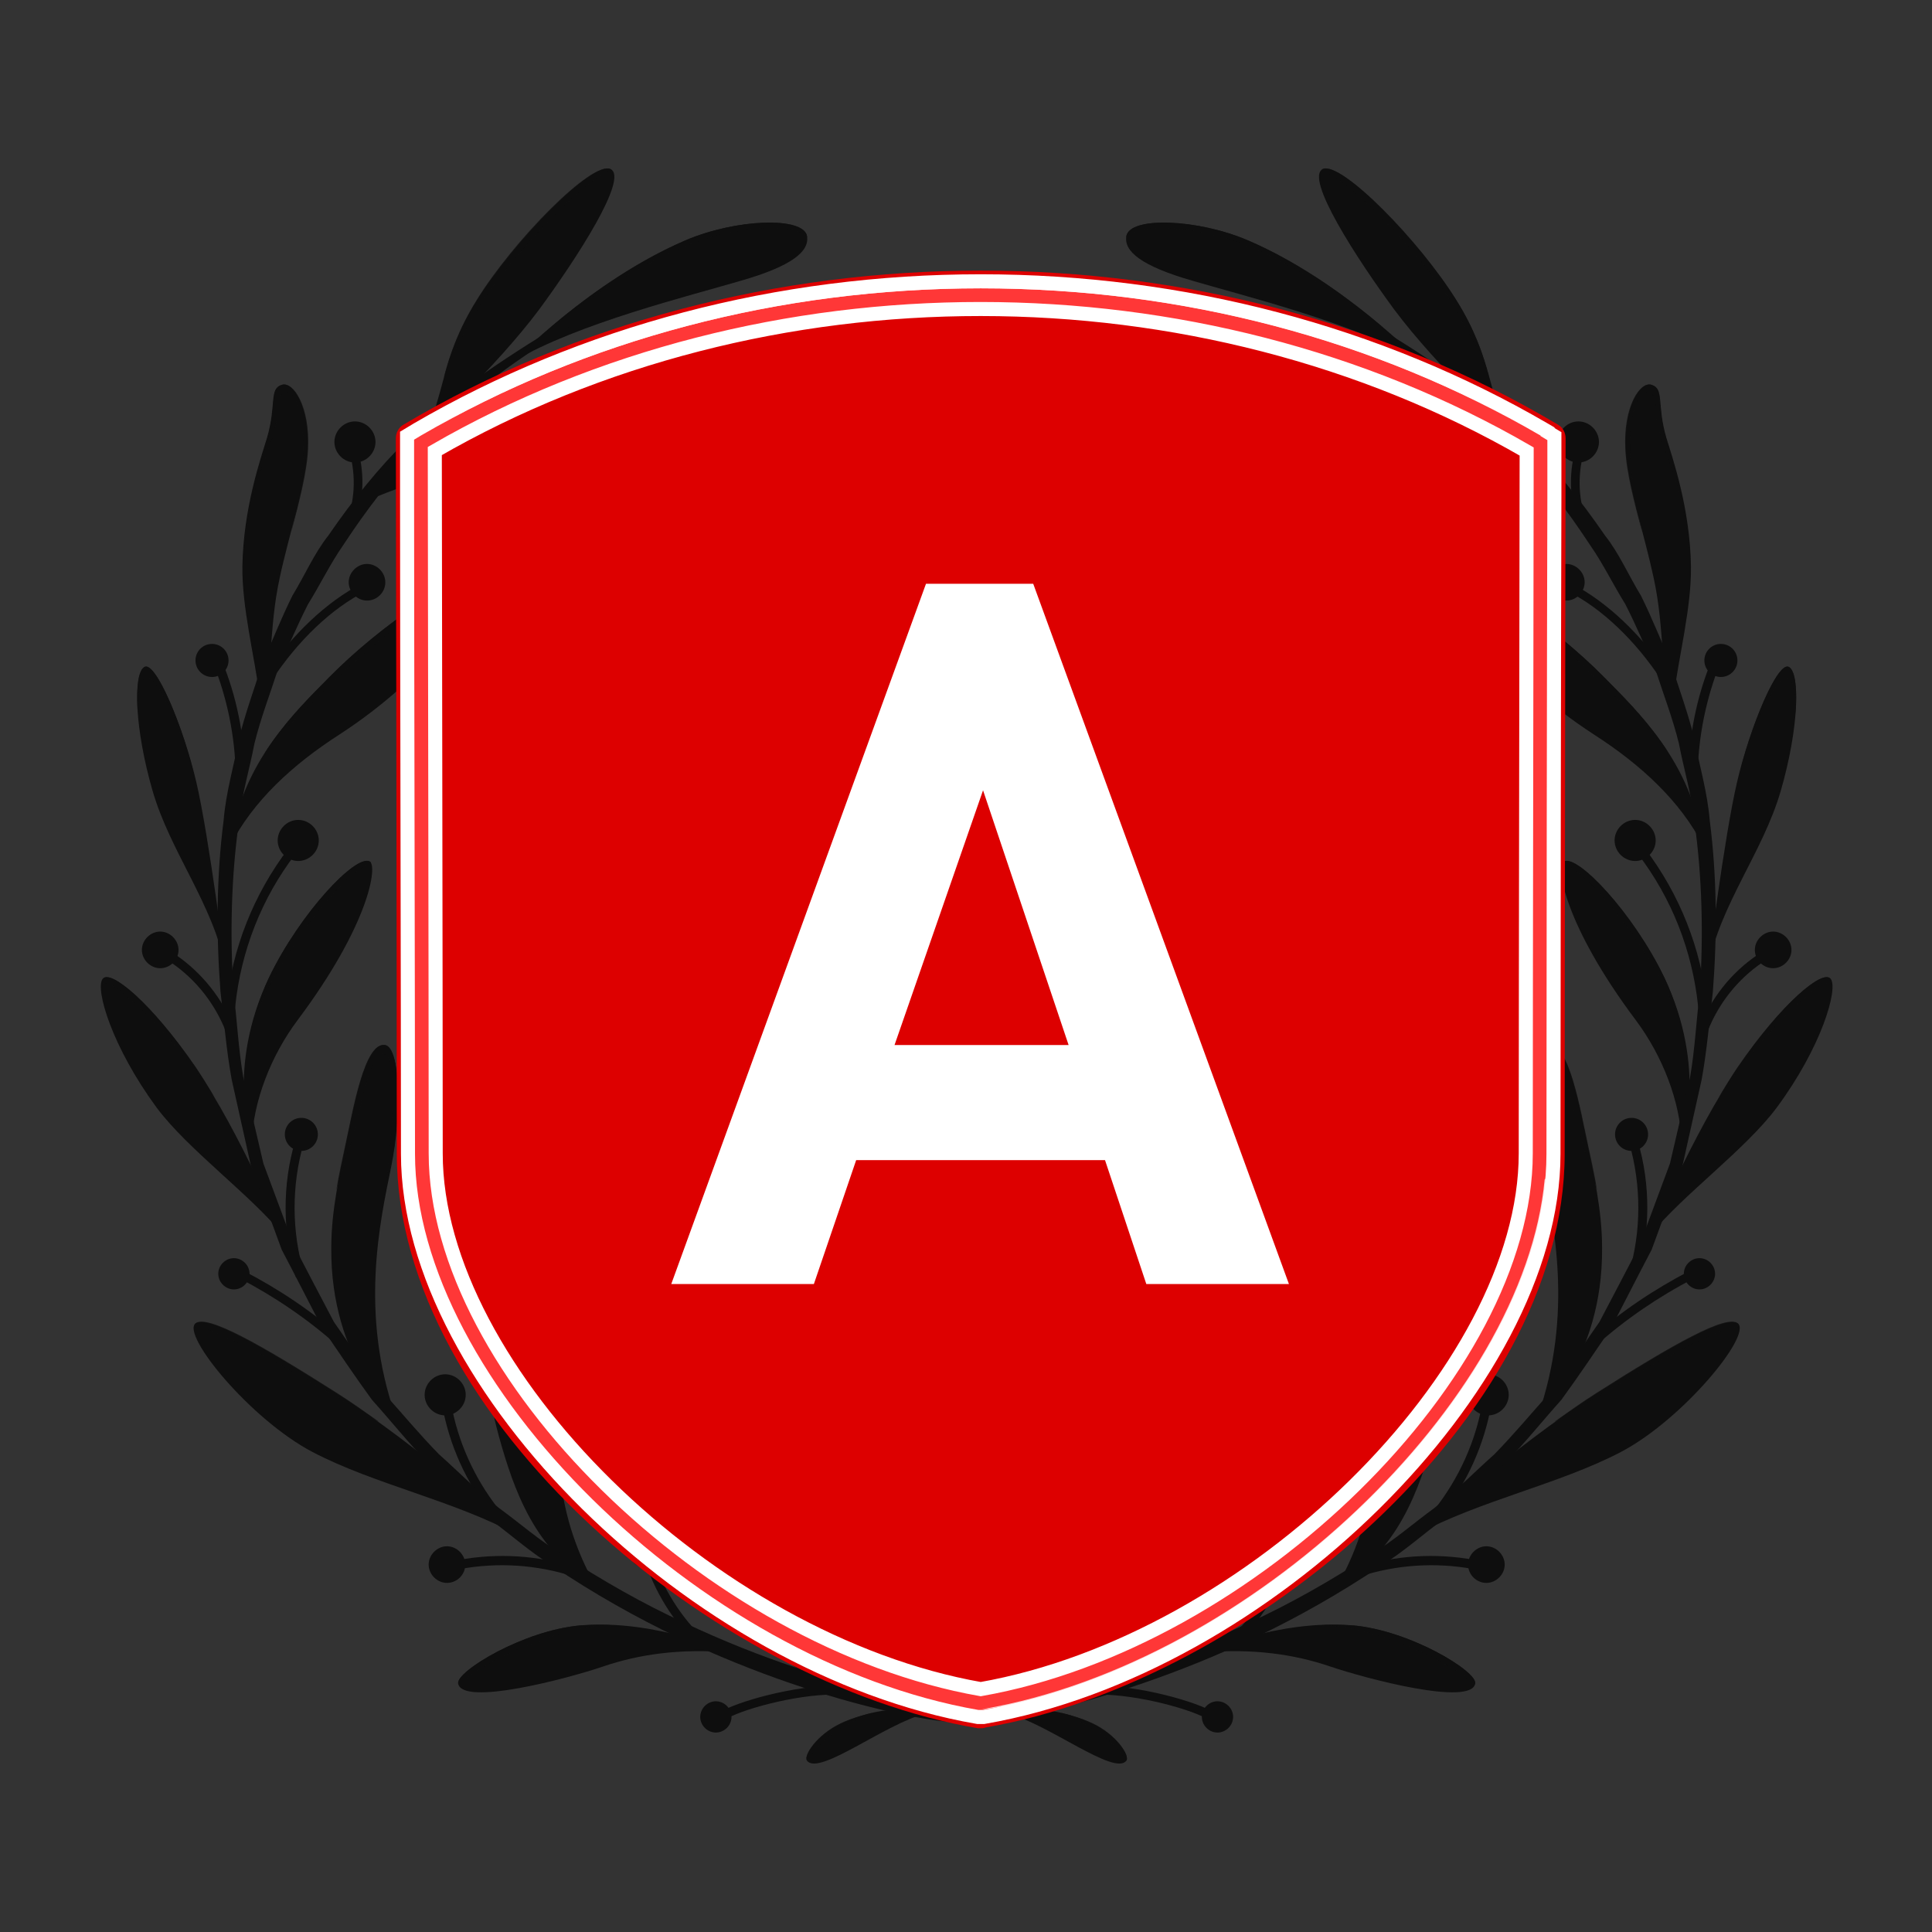
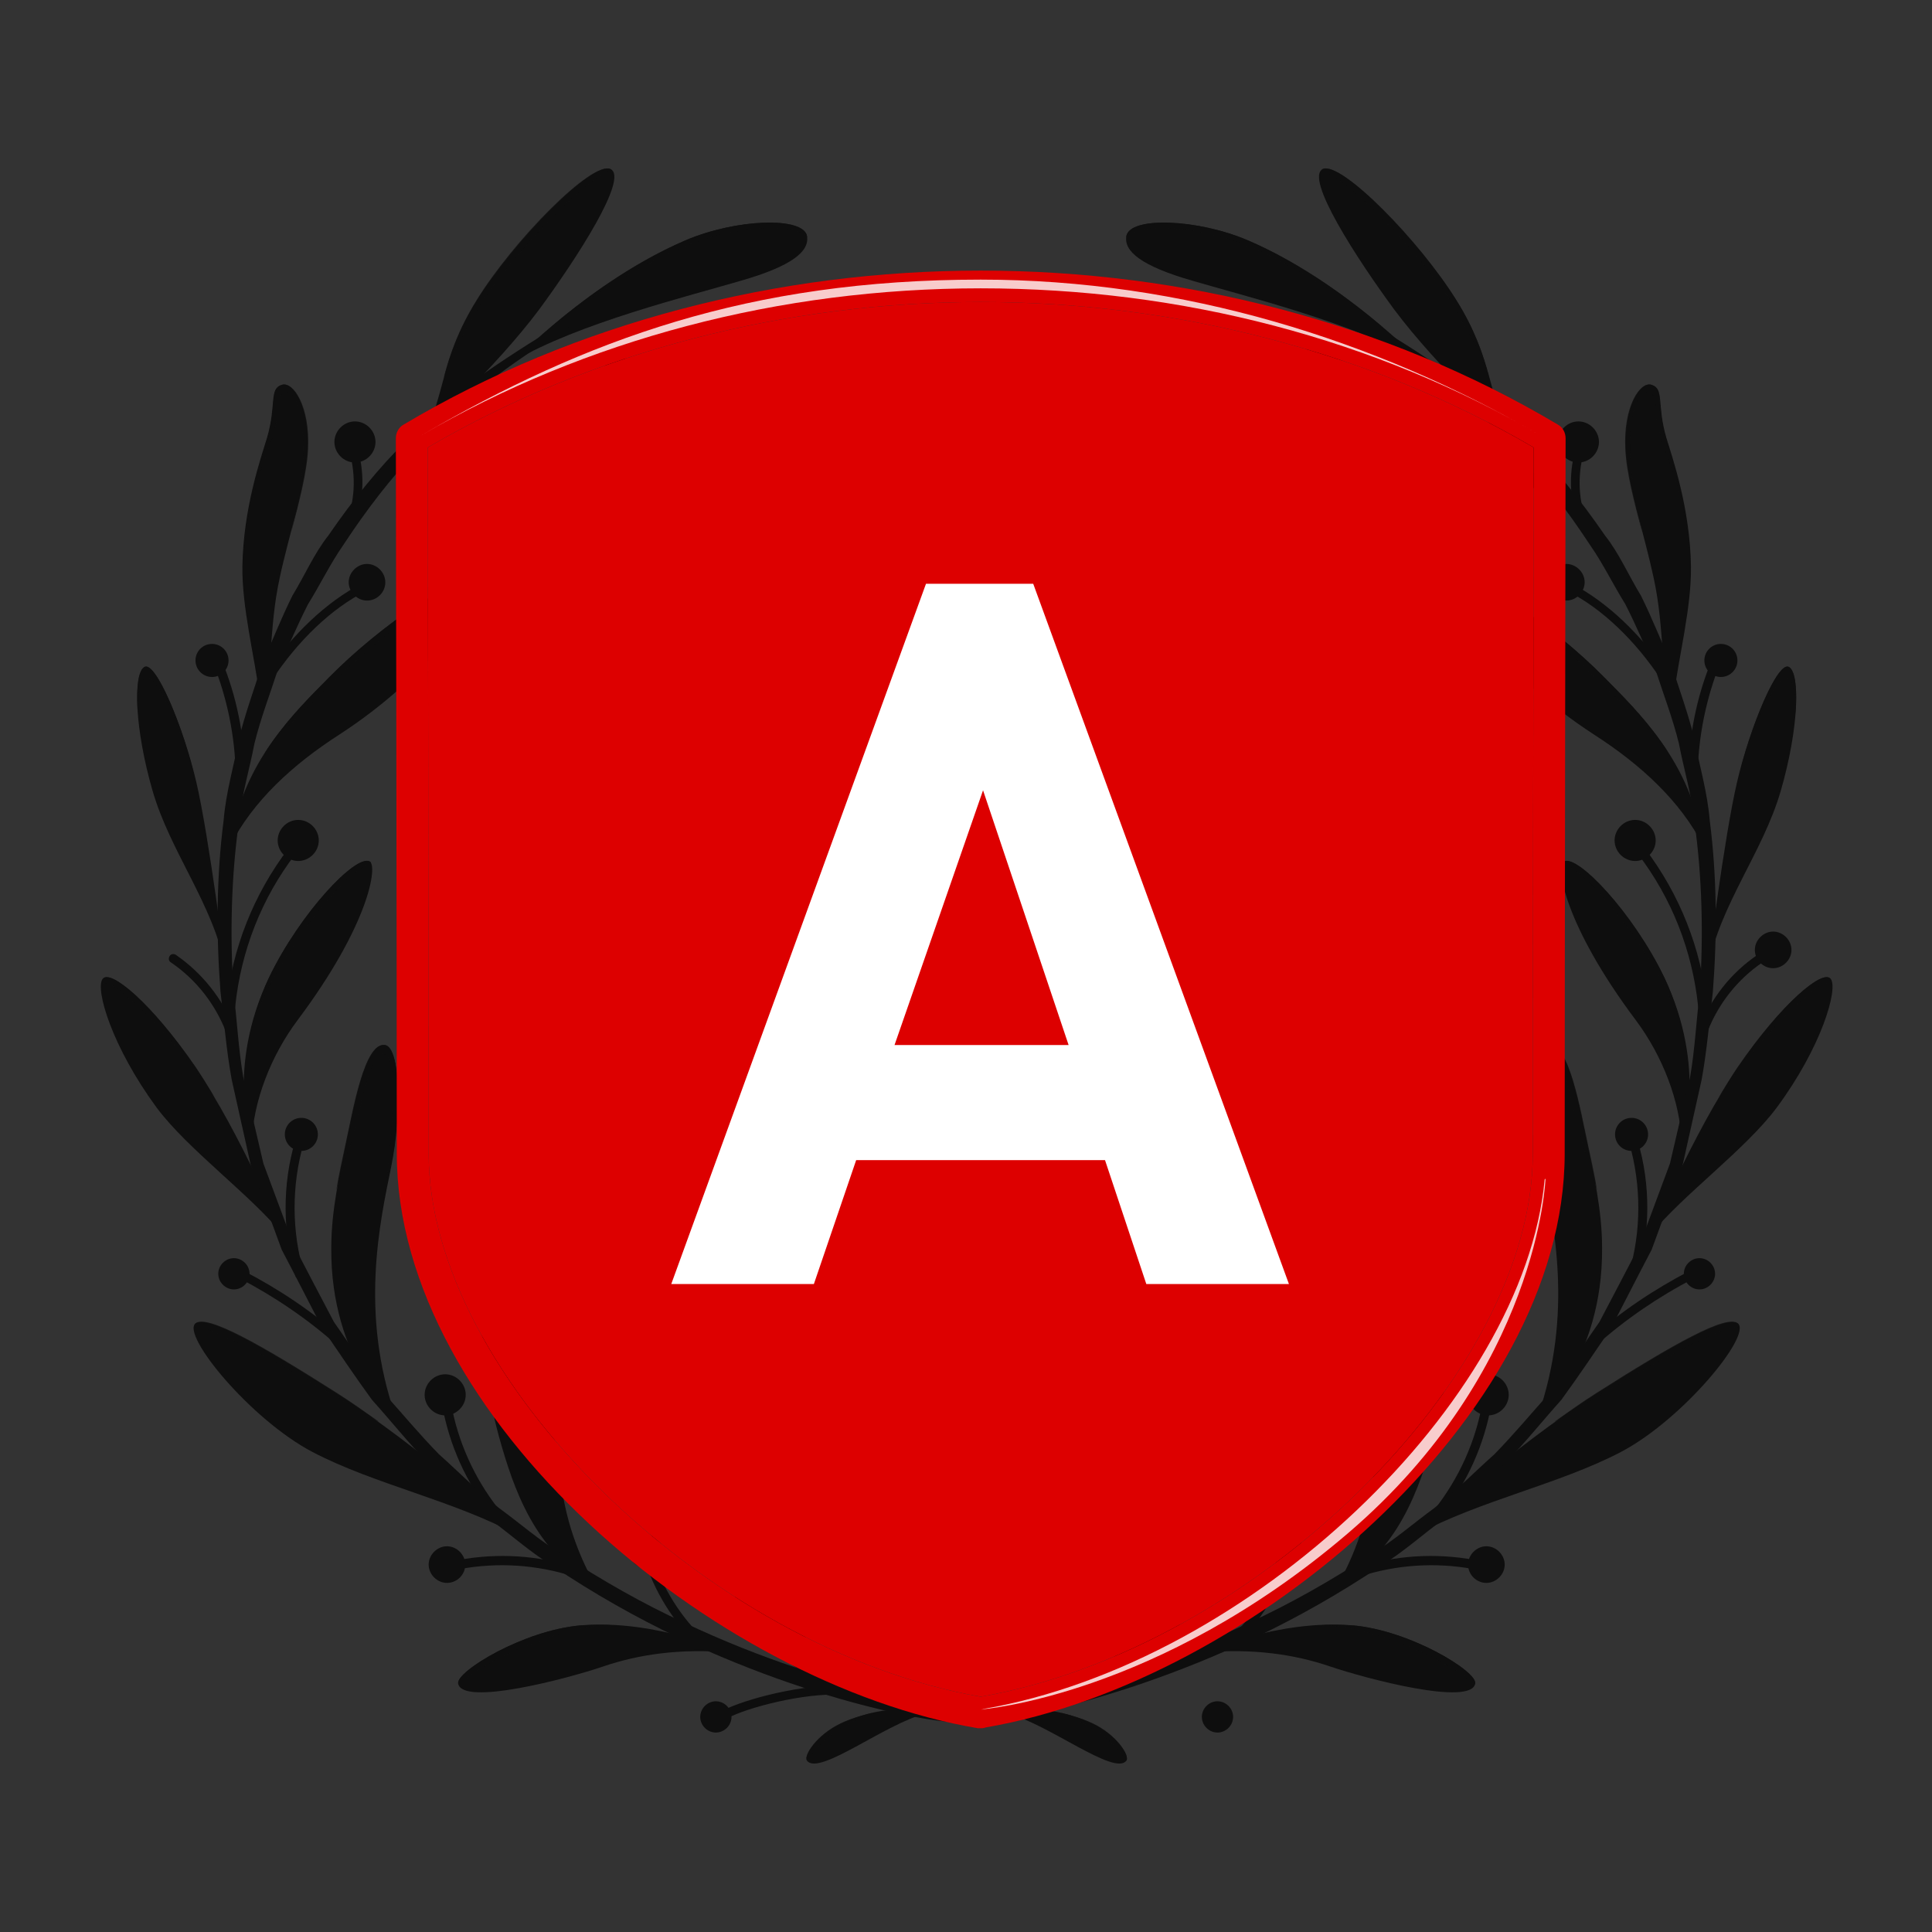
<svg xmlns="http://www.w3.org/2000/svg" width="550" height="550" viewBox="0 0 550 550" fill="none">
  <rect x="0" y="0" width="550" height="550" fill="#333333" stroke="none" />
  <g clip-path="url(#clip0_57_3687)">
    <mask id="mask0_57_3687" style="mask-type:luminance" maskUnits="userSpaceOnUse" x="0" y="0" width="1600" height="550">
      <path d="M1600 0H0V550H1600V0Z" fill="white" />
    </mask>
    <g mask="url(#mask0_57_3687)">
      <mask id="mask1_57_3687" style="mask-type:luminance" maskUnits="userSpaceOnUse" x="-450" y="-975" width="2500" height="2500">
        <path d="M2050 -975H-450V1525H2050V-975Z" fill="white" />
      </mask>
      <g mask="url(#mask1_57_3687)">
        <path d="M128.005 117.69C128.005 117.69 127.243 117.43 126.988 117.05C126.607 116.41 126.734 115.65 127.37 115.27C132.583 111.96 152.802 102.55 171.494 99.37C172.257 99.37 172.893 99.75 173.02 100.39C173.02 101.03 172.639 101.79 172.003 101.92C153.565 105.1 133.855 114.12 128.768 117.43C128.514 117.56 128.26 117.69 128.133 117.69H128.005Z" fill="#0E0E0E" />
        <path d="M99.013 152.02C99.013 152.02 98.632 152.02 98.504 152.02C97.869 151.77 97.614 151 97.869 150.37C100.793 144.14 101.429 137.02 99.903 130.28C99.776 129.64 100.157 128.88 100.793 128.75C101.556 128.62 102.192 129 102.319 129.64C103.972 136.89 103.209 144.65 100.157 151.39C99.903 151.89 99.522 152.15 99.013 152.15V152.02Z" fill="#0E0E0E" />
        <path d="M76.506 194.24C76.506 194.24 75.997 194.24 75.743 193.99C75.107 193.61 74.98 192.84 75.361 192.21C83.118 180.64 92.909 171.35 102.955 166.14C103.591 165.88 104.354 166.14 104.608 166.65C104.99 167.28 104.608 168.05 104.099 168.3C94.308 173.26 84.898 182.29 77.396 193.61C77.141 193.99 76.76 194.12 76.378 194.12L76.506 194.24Z" fill="#0E0E0E" />
        <path d="M68.367 224C67.604 224 67.096 223.36 67.096 222.73C67.223 211.79 65.188 200.73 61.374 190.55C61.119 189.92 61.374 189.16 62.137 188.9C62.772 188.65 63.535 188.9 63.79 189.66C67.859 200.09 69.893 211.54 69.766 222.86C69.766 223.49 69.13 224.13 68.495 224.13L68.367 224Z" fill="#0E0E0E" />
        <path d="M65.443 294.45C65.443 294.45 64.425 294.2 64.298 293.69C61.246 285.81 55.779 278.81 48.658 273.98C48.022 273.6 47.895 272.83 48.276 272.2C48.658 271.56 49.421 271.44 50.056 271.82C57.432 276.9 63.408 284.28 66.587 292.67C66.841 293.31 66.587 294.07 65.824 294.33C65.697 294.33 65.57 294.33 65.316 294.33L65.443 294.45Z" fill="#0E0E0E" />
        <path d="M65.697 287.711C65.697 287.711 65.697 287.711 65.57 287.711C64.934 287.711 64.425 287.081 64.425 286.311C66.078 270.041 72.182 254.651 82.101 241.551C82.482 241.041 83.372 240.911 83.881 241.301C84.39 241.681 84.517 242.571 84.135 243.081C74.471 255.671 68.622 270.671 66.969 286.441C66.969 287.081 66.333 287.591 65.697 287.591V287.711Z" fill="#0E0E0E" />
-         <path d="M85.407 364.27C85.407 364.27 84.39 363.89 84.135 363.38C80.448 350.92 80.32 337.31 84.008 324.85C84.262 324.21 84.898 323.83 85.534 323.96C86.17 324.21 86.551 324.85 86.424 325.48C82.991 337.44 82.991 350.54 86.551 362.49C86.806 363.13 86.424 363.89 85.661 364.02C85.661 364.02 85.407 364.02 85.28 364.02L85.407 364.27Z" fill="#0E0E0E" />
+         <path d="M85.407 364.27C85.407 364.27 84.39 363.89 84.135 363.38C80.448 350.92 80.32 337.31 84.008 324.85C86.17 324.21 86.551 324.85 86.424 325.48C82.991 337.44 82.991 350.54 86.551 362.49C86.806 363.13 86.424 363.89 85.661 364.02C85.661 364.02 85.407 364.02 85.28 364.02L85.407 364.27Z" fill="#0E0E0E" />
        <path d="M96.978 383.47C96.978 383.47 96.343 383.47 96.088 383.09C87.696 375.59 78.159 369.1 68.113 363.89C67.477 363.63 67.223 362.74 67.604 362.24C67.986 361.6 68.749 361.35 69.257 361.73C79.557 367.07 89.222 373.55 97.869 381.31C98.377 381.82 98.377 382.58 97.869 383.09C97.614 383.35 97.233 383.47 96.978 383.47Z" fill="#0E0E0E" />
        <path d="M140.976 431.671C140.976 431.671 140.213 431.541 139.959 431.161C132.71 422.131 127.878 411.321 125.844 399.881C125.844 399.241 126.225 398.481 126.861 398.351C127.624 398.351 128.26 398.731 128.387 399.371C130.294 410.311 134.999 420.731 141.866 429.511C142.247 430.021 142.247 430.911 141.612 431.291C141.357 431.421 141.103 431.541 140.849 431.541L140.976 431.671Z" fill="#0E0E0E" />
        <path d="M161.703 448.2C161.703 448.2 161.449 448.2 161.321 448.2C150.767 445.15 139.704 444.77 129.023 447.06C128.387 447.19 127.624 446.8 127.497 446.04C127.37 445.4 127.751 444.64 128.514 444.51C139.577 442.1 151.276 442.48 162.084 445.66C162.72 445.91 163.102 446.55 162.975 447.19C162.847 447.69 162.339 448.08 161.703 448.08V448.2Z" fill="#0E0E0E" />
        <path d="M200.105 469.31C200.105 469.31 199.47 469.31 199.215 468.93C191.713 461.94 186.245 453.04 183.193 443.24C182.939 442.61 183.32 441.84 184.083 441.72C184.719 441.59 185.482 441.84 185.609 442.61C188.534 452.02 193.747 460.41 200.995 467.15C201.504 467.66 201.504 468.42 200.995 468.93C200.741 469.19 200.36 469.31 200.105 469.31Z" fill="#0E0E0E" />
        <path d="M205.192 490.04C205.192 490.04 204.302 489.79 204.174 489.41C203.793 488.77 203.92 488.01 204.556 487.63C209.515 484.45 226.3 479.74 238.381 479.87C239.143 479.87 239.652 480.5 239.652 481.14C239.652 481.78 239.016 482.41 238.381 482.41C238.126 482.41 237.872 482.41 237.49 482.41C226.3 482.41 210.532 486.74 205.955 489.79C205.7 489.91 205.446 490.04 205.319 490.04H205.192Z" fill="#0E0E0E" />
        <path d="M178.615 100.01C178.615 102.43 176.581 104.46 174.165 104.46C171.749 104.46 169.714 102.43 169.714 100.01C169.714 97.591 171.749 95.561 174.165 95.561C176.581 95.561 178.615 97.591 178.615 100.01Z" fill="#0E0E0E" />
        <path d="M71.038 362.62C71.038 365.03 69.003 367.07 66.587 367.07C64.171 367.07 62.137 365.03 62.137 362.62C62.137 360.2 64.171 358.17 66.587 358.17C69.003 358.17 71.038 360.2 71.038 362.62Z" fill="#0E0E0E" />
        <path d="M208.244 488.77C208.244 491.19 206.209 493.22 203.793 493.22C201.377 493.22 199.342 491.19 199.342 488.77C199.342 486.35 201.377 484.32 203.793 484.32C206.209 484.32 208.244 486.35 208.244 488.77Z" fill="#0E0E0E" />
        <path d="M106.897 125.82C106.897 129 104.227 131.67 101.048 131.67C97.869 131.67 95.198 129 95.198 125.82C95.198 122.65 97.869 119.97 101.048 119.97C104.227 119.97 106.897 122.65 106.897 125.82Z" fill="#0E0E0E" />
        <path d="M90.748 239.26C90.748 242.44 88.077 245.11 84.898 245.11C81.719 245.11 79.049 242.44 79.049 239.26C79.049 236.08 81.719 233.41 84.898 233.41C88.077 233.41 90.748 236.08 90.748 239.26Z" fill="#0E0E0E" />
        <path d="M132.583 397.08C132.583 400.26 129.913 402.93 126.734 402.93C123.555 402.93 120.885 400.26 120.885 397.08C120.885 393.9 123.555 391.23 126.734 391.23C129.913 391.23 132.583 393.9 132.583 397.08Z" fill="#0E0E0E" />
        <path d="M109.694 165.76C109.694 168.68 107.278 170.97 104.481 170.97C101.683 170.97 99.267 168.55 99.267 165.76C99.267 162.96 101.683 160.54 104.481 160.54C107.278 160.54 109.694 162.96 109.694 165.76Z" fill="#0E0E0E" />
-         <path d="M50.819 270.42C50.819 273.34 48.403 275.63 45.606 275.63C42.808 275.63 40.392 273.22 40.392 270.42C40.392 267.62 42.808 265.2 45.606 265.2C48.403 265.2 50.819 267.62 50.819 270.42Z" fill="#0E0E0E" />
        <path d="M132.456 445.41C132.456 448.33 130.04 450.62 127.243 450.62C124.445 450.62 122.029 448.2 122.029 445.41C122.029 442.61 124.445 440.19 127.243 440.19C130.04 440.19 132.456 442.61 132.456 445.41Z" fill="#0E0E0E" />
        <path d="M60.356 192.721C62.955 192.721 65.061 190.611 65.061 188.011C65.061 185.411 62.955 183.311 60.356 183.311C57.758 183.311 55.651 185.411 55.651 188.011C55.651 190.611 57.758 192.721 60.356 192.721Z" fill="#0E0E0E" />
        <path d="M85.788 327.64C88.387 327.64 90.493 325.54 90.493 322.94C90.493 320.34 88.387 318.23 85.788 318.23C83.19 318.23 81.083 320.34 81.083 322.94C81.083 325.54 83.19 327.64 85.788 327.64Z" fill="#0E0E0E" />
        <path d="M183.829 446.3C186.427 446.3 188.534 444.19 188.534 441.59C188.534 438.99 186.427 436.88 183.829 436.88C181.23 436.88 179.124 438.99 179.124 441.59C179.124 444.19 181.23 446.3 183.829 446.3Z" fill="#0E0E0E" />
        <path d="M146.317 102.81C164.628 92 196.29 84.24 210.914 79.92C225.537 75.72 230.497 71.52 229.734 67.2C228.716 61.6 209.515 62.24 195.019 68.47C168.061 80.17 146.317 102.68 146.317 102.68V102.81Z" fill="#0E0E0E" />
        <path d="M120.885 123.15C126.734 112.6 125.335 102.17 135.762 85.51C146.189 68.85 168.57 45.83 173.783 48.12C179.124 50.54 164.119 73.68 153.438 88.18C140.976 104.84 120.885 123.15 120.885 123.15Z" fill="#0E0E0E" />
-         <path d="M103.209 143.25C103.209 143.25 121.139 133.84 146.698 132.44C182.557 130.53 200.614 113.23 197.308 109.42C193.747 105.22 184.846 111.96 164.755 115.78C144.663 119.59 118.214 124.17 103.082 143.25H103.209Z" fill="#0E0E0E" />
        <path d="M73.835 197.68C72.437 186.74 68.876 173.01 69.003 161.31C69.258 144.65 74.217 130.53 75.997 124.68C78.795 115.14 76.506 110.69 80.193 109.55C83.372 108.53 88.077 115.65 87.569 127.86C87.06 137.65 82.101 152.91 79.685 164.23C76.251 179.75 78.159 191.44 73.962 197.55L73.835 197.68Z" fill="#0E0E0E" />
        <path d="M65.443 240.91C72.055 227.94 83.372 217.64 96.597 209.12C122.283 192.46 136.525 171.61 134.364 167.03C131.82 161.69 108.169 178.09 93.672 192.84C84.517 202.13 68.495 217.13 65.57 240.91H65.443Z" fill="#0E0E0E" />
        <path d="M64.171 275.5C60.738 257.45 48.53 242.69 43.444 225.15C38.358 207.6 37.849 192.08 41.028 189.92C44.207 187.76 52.218 206.83 55.906 222.73C59.593 238.63 64.171 275.38 64.171 275.38V275.5Z" fill="#0E0E0E" />
        <path d="M71.674 325.231C72.055 313.531 77.141 300.561 84.644 290.511C105.244 263.041 107.533 246.381 105.244 245.241C101.302 243.081 85.407 259.991 76.633 278.181C64.171 304.251 71.546 325.231 71.546 325.231H71.674Z" fill="#0E0E0E" />
        <path d="M80.448 351.431C71.419 340.231 53.49 327.261 44.588 315.311C31.872 298.011 27.04 281.611 29.202 278.681C31.364 275.761 43.19 285.551 55.651 303.861C68.367 322.431 80.448 351.431 80.448 351.431Z" fill="#0E0E0E" />
        <path d="M109.694 297.511C113.891 298.271 114.527 316.581 111.348 332.221C108.169 347.871 102.319 373.811 112.619 403.181C112.619 403.181 94.054 387.291 94.308 355.241C94.308 344.431 96.724 334.261 98.504 325.611C100.539 316.331 103.845 296.491 109.694 297.511Z" fill="#0E0E0E" />
        <path d="M55.651 376.73C51.582 380.04 71.292 404.07 88.967 413.36C106.77 422.64 128.641 426.97 147.461 437.01C147.461 437.01 119.486 411.7 95.834 396.7C73.835 382.71 58.703 374.19 55.524 376.86L55.651 376.73Z" fill="#0E0E0E" />
        <path d="M139.323 365.03C134.491 366.18 137.797 393.65 141.993 408.78C146.189 423.91 152.293 441.84 169.587 451.38C169.587 451.38 164.246 442.86 161.321 430.78C158.397 418.57 158.905 410.43 155.472 398.48C152.039 386.52 144.918 363.76 139.323 365.16V365.03Z" fill="#0E0E0E" />
        <path d="M207.989 470.46C193.747 469.19 181.794 470.97 171.749 474.4C161.703 477.83 131.439 485.85 130.422 479.23C129.913 475.8 148.987 464.1 165.391 462.7C186.626 460.92 208.116 470.46 208.116 470.46H207.989Z" fill="#0E0E0E" />
        <path d="M202.648 427.601C199.215 428.361 204.81 449.091 212.186 459.391C218.162 467.791 224.647 478.221 250.842 484.571C250.842 484.571 237.109 478.981 230.242 467.661C223.376 456.211 222.867 449.861 217.272 440.701C211.677 431.541 205.7 427.091 202.648 427.731V427.601Z" fill="#0E0E0E" />
        <path d="M229.734 501.23C233.167 505.68 251.987 490.68 263.685 487.75C256.056 485.21 246.392 487.37 239.398 490.68C232.404 493.98 228.716 499.96 229.734 501.23Z" fill="#0E0E0E" />
        <g style="mix-blend-mode:screen" opacity="0.8">
          <path d="M195.019 70.12C208.371 64.4 226.3 63.26 229.734 67.58C229.734 67.45 229.734 67.33 229.734 67.2C228.716 61.6 209.515 62.24 195.019 68.47C179.251 75.21 165.391 85.77 156.617 93.27C166.026 86.02 179.887 76.61 195.019 70V70.12Z" fill="#0E0E0E" />
        </g>
        <g style="mix-blend-mode:screen" opacity="0.8">
          <path d="M136.271 87.55C146.444 71.14 169.587 48 174.292 48.89C174.165 48.63 174.165 48.25 173.783 48.12C168.442 45.71 145.935 68.72 135.635 85.51C130.294 94.16 128.005 101.15 126.352 107.38C128.641 101.66 131.439 95.43 136.271 87.67V87.55Z" fill="#0E0E0E" />
        </g>
        <g style="mix-blend-mode:screen" opacity="0.8">
          <path d="M164.882 117.43C183.574 113.87 193.366 107.64 197.562 110.06C197.562 109.93 197.562 109.55 197.562 109.42C194.002 105.22 185.1 111.96 165.009 115.78C152.929 118.07 138.433 120.74 125.589 126.59C138.56 121.5 153.056 119.59 165.009 117.43H164.882Z" fill="#0E0E0E" />
        </g>
        <g style="mix-blend-mode:screen" opacity="0.8">
          <path d="M76.887 126.71C80.702 116.16 77.396 112.98 81.083 111.84C84.262 110.82 86.806 118.19 86.297 130.28C86.043 136.25 84.517 144.01 82.864 151.64C85.152 143.12 87.441 134.22 87.696 127.86C88.331 115.78 83.499 108.53 80.32 109.55C76.633 110.69 78.922 115.14 76.124 124.68C74.471 130.4 69.512 144.52 69.13 161.31C69.13 161.56 69.13 161.81 69.13 162.07C69.512 145.79 74.853 132.31 76.887 126.71Z" fill="#0E0E0E" />
        </g>
        <g style="mix-blend-mode:screen" opacity="0.8">
          <path d="M94.944 194.12C107.406 181.53 126.861 167.16 133.728 166.77C129.786 163.21 107.533 178.73 93.545 192.97C88.459 198.18 81.338 205.18 75.361 214.34C82.228 205.69 90.112 199.08 94.944 194.12Z" fill="#0E0E0E" />
        </g>
        <g style="mix-blend-mode:screen" opacity="0.8">
          <path d="M41.282 193.1C44.08 191.32 50.819 205.31 55.016 219.42C51.074 204.29 43.953 187.88 41.028 189.92C39.248 191.06 38.739 196.28 39.248 203.53C39.248 198.06 39.756 193.99 41.155 193.1H41.282Z" fill="#0E0E0E" />
        </g>
        <g style="mix-blend-mode:screen" opacity="0.8">
          <path d="M76.633 280.721C85.407 263.801 100.03 247.021 105.625 245.871C105.625 245.621 105.498 245.241 105.244 245.241C101.302 243.081 85.407 259.991 76.633 278.181C74.471 282.751 73.072 287.081 71.928 291.271C73.199 287.971 74.725 284.531 76.633 280.721Z" fill="#0E0E0E" />
        </g>
        <g style="mix-blend-mode:screen" opacity="0.8">
          <path d="M29.202 280.211C31.364 277.291 48.53 294.071 61.119 312.381C59.339 309.461 57.559 306.531 55.779 303.861C43.19 285.551 31.364 275.761 29.329 278.681C28.948 279.191 28.821 280.341 28.948 281.611C28.948 281.101 29.075 280.461 29.329 280.211H29.202Z" fill="#0E0E0E" />
        </g>
        <g style="mix-blend-mode:screen" opacity="0.8">
          <path d="M99.267 327.641C102.955 314.931 105.244 299.411 109.186 300.051C113.509 300.681 111.729 321.161 109.949 337.061C109.694 338.961 109.44 340.741 109.186 342.651C109.822 338.841 110.585 335.281 111.22 332.221C114.399 316.581 113.891 298.271 109.567 297.511C103.718 296.491 100.412 316.331 98.377 325.611C97.487 329.811 96.47 334.261 95.707 338.961C96.851 335.021 98.123 331.211 99.14 327.641H99.267Z" fill="#0E0E0E" />
        </g>
        <g style="mix-blend-mode:screen" opacity="0.8">
          <path d="M107.66 404.58C103.718 401.79 99.776 398.99 95.961 396.57C73.962 382.58 58.83 374.06 55.651 376.73C55.397 376.99 55.524 377.5 55.397 377.88C60.865 377.24 85.788 391.61 107.66 404.71V404.58Z" fill="#0E0E0E" />
        </g>
        <g style="mix-blend-mode:screen" opacity="0.8">
          <path d="M139.704 368.34C144.536 367.19 152.166 389.2 155.218 398.99C156.235 402.42 157.125 405.73 157.888 408.91C157.379 405.6 156.744 402.17 155.599 398.48C152.166 386.52 145.045 363.76 139.45 365.16C137.034 365.8 136.652 373.04 137.415 382.07C137.034 374.7 137.415 368.98 139.704 368.47V368.34Z" fill="#0E0E0E" />
        </g>
        <g style="mix-blend-mode:screen" opacity="0.8">
          <path d="M166.916 463.34C169.46 462.95 171.621 462.7 173.91 462.57C171.113 462.57 168.188 462.57 165.391 462.7C148.987 464.1 129.913 475.8 130.422 479.23C130.422 479.49 130.803 479.61 130.93 479.74C133.473 475.54 152.039 466.01 166.916 463.34Z" fill="#0E0E0E" />
        </g>
        <g style="mix-blend-mode:screen" opacity="0.8">
          <path d="M202.649 430.53C205.573 429.89 211.677 434.21 217.272 443.5C221.723 450.87 223.884 455.83 227.953 463.21C223.376 454.56 222.104 448.46 217.272 440.57C211.677 431.29 205.7 426.97 202.649 427.6C201.758 427.86 201.504 429.64 201.758 432.18C201.886 431.29 202.14 430.65 202.649 430.53Z" fill="#0E0E0E" />
        </g>
        <g style="mix-blend-mode:screen" opacity="0.8">
          <path d="M239.398 492.2C241.941 490.55 244.993 489.02 248.299 487.63C245.12 488.39 242.068 489.28 239.398 490.55C232.404 493.86 228.716 499.83 229.734 501.11H229.988C231.132 498.82 235.329 494.49 239.398 491.95V492.2Z" fill="#0E0E0E" />
        </g>
        <path d="M137.67 110.69C132.075 115.27 125.335 121.12 118.468 128.62C111.475 135.87 104.354 145.03 97.614 155.33C94.054 160.42 91.256 166.26 87.696 171.99C84.644 177.96 81.974 184.32 79.049 190.81C76.887 197.55 74.217 204.42 72.437 211.66C71.038 219.04 68.749 226.42 67.986 234.17C65.824 249.69 65.443 265.84 66.46 282.12C67.477 290.26 67.859 298.65 69.257 306.66C71.165 314.8 73.072 322.94 74.98 331.21L83.627 354.48C87.441 361.85 91.256 369.1 95.071 376.35C99.776 383.09 104.354 389.83 109.059 396.32C114.399 402.29 119.486 408.4 124.954 413.99C130.803 419.21 136.144 424.68 141.993 429.25C148.097 433.71 153.565 438.54 159.668 442.23C171.621 450.11 183.447 456.72 194.765 461.94C217.399 472.62 237.49 478.6 251.605 481.78C258.726 483.43 264.321 484.32 268.136 484.83C271.824 485.08 273.858 485.34 273.858 485.34H274.24C275.638 485.46 276.656 486.74 276.529 488.13C276.529 489.53 275.13 490.55 273.858 490.42C273.858 490.42 271.697 490.3 267.5 489.91C263.558 489.41 257.709 488.39 250.461 486.61C236.092 483.17 215.746 476.94 192.73 466.01C181.286 460.54 169.205 453.8 157.125 445.66C150.894 441.84 145.299 436.76 139.196 432.31C133.219 427.6 127.751 421.88 121.902 416.54C116.307 410.81 111.348 404.58 105.88 398.48C101.048 391.87 96.47 385 91.765 378.13C87.95 370.76 84.135 363.25 80.193 355.75L71.419 331.84C69.639 323.7 67.732 315.44 65.951 307.3C64.425 298.9 63.79 290.64 62.772 282.37C61.501 265.84 61.628 249.31 63.662 233.54C64.298 225.65 66.587 218.02 67.986 210.52C69.766 203.14 72.437 196.02 74.598 189.03C77.523 182.42 80.193 175.68 83.245 169.57C86.806 163.72 89.476 157.49 93.418 152.53C100.666 141.98 108.041 132.95 115.417 125.7C122.538 118.19 129.531 112.47 135.381 108.02C150.767 97.08 170.604 85.38 171.749 86.66C172.003 86.91 146.317 102.3 137.161 110.44L137.67 110.69Z" fill="#0E0E0E" />
        <path d="M422.381 117.69C422.381 117.69 423.144 117.43 423.399 117.05C423.78 116.41 423.653 115.65 423.017 115.27C417.804 111.96 397.585 102.55 378.893 99.37C378.13 99.37 377.494 99.75 377.367 100.39C377.367 101.03 377.748 101.79 378.384 101.92C396.822 105.1 416.532 114.12 421.618 117.43C421.873 117.56 422.127 117.69 422.254 117.69H422.381Z" fill="#0E0E0E" />
        <path d="M451.374 152.02C451.374 152.02 451.755 152.02 451.882 152.02C452.518 151.77 452.773 151 452.518 150.37C449.594 144.14 448.958 137.02 450.484 130.28C450.611 129.64 450.229 128.88 449.594 128.75C448.831 128.62 448.195 129 448.068 129.64C446.415 136.89 447.178 144.65 450.229 151.39C450.484 151.89 450.865 152.15 451.374 152.15V152.02Z" fill="#0E0E0E" />
        <path d="M473.881 194.24C473.881 194.24 474.39 194.24 474.644 193.99C475.28 193.61 475.407 192.84 475.026 192.21C467.269 180.64 457.478 171.35 447.432 166.14C446.796 165.88 446.033 166.14 445.779 166.65C445.397 167.28 445.779 168.05 446.287 168.3C456.079 173.26 465.489 182.29 472.991 193.61C473.245 193.99 473.627 194.12 474.008 194.12L473.881 194.24Z" fill="#0E0E0E" />
        <path d="M482.019 224C482.782 224 483.291 223.36 483.291 222.73C483.164 211.79 485.198 200.73 489.013 190.55C489.268 189.92 489.013 189.16 488.25 188.9C487.614 188.65 486.852 188.9 486.597 189.66C482.528 200.09 480.494 211.54 480.621 222.86C480.621 223.49 481.256 224.13 481.892 224.13L482.019 224Z" fill="#0E0E0E" />
        <path d="M484.944 294.45C484.944 294.45 485.961 294.2 486.089 293.69C489.14 285.81 494.608 278.81 501.729 273.98C502.365 273.6 502.492 272.83 502.111 272.2C501.729 271.56 500.966 271.44 500.331 271.82C492.828 276.9 486.979 284.28 483.8 292.67C483.545 293.31 483.8 294.07 484.563 294.33C484.69 294.33 484.817 294.33 485.071 294.33L484.944 294.45Z" fill="#0E0E0E" />
        <path d="M484.69 287.711C484.69 287.711 484.69 287.711 484.817 287.711C485.453 287.711 485.961 287.081 485.961 286.311C484.308 270.041 478.205 254.651 468.286 241.551C467.905 241.041 467.015 240.911 466.506 241.301C465.997 241.681 465.87 242.571 466.252 243.081C475.916 255.671 481.765 270.671 483.418 286.441C483.418 287.081 484.054 287.591 484.69 287.591V287.711Z" fill="#0E0E0E" />
        <path d="M464.853 364.27C464.853 364.27 465.87 363.89 466.124 363.38C469.812 350.92 469.939 337.31 466.252 324.85C465.997 324.21 465.361 323.83 464.726 323.96C464.09 324.21 463.708 324.85 463.836 325.48C467.269 337.44 467.269 350.54 463.708 362.49C463.454 363.13 463.836 363.89 464.598 364.02C464.598 364.02 464.853 364.02 464.98 364.02L464.853 364.27Z" fill="#0E0E0E" />
        <path d="M453.408 383.47C453.408 383.47 454.044 383.47 454.299 383.09C462.691 375.59 472.228 369.1 482.274 363.89C482.91 363.63 483.164 362.74 482.782 362.24C482.401 361.6 481.638 361.35 481.129 361.73C470.829 367.07 461.165 373.55 452.518 381.31C452.01 381.82 452.01 382.58 452.518 383.09C452.773 383.35 453.154 383.47 453.408 383.47Z" fill="#0E0E0E" />
        <path d="M409.411 431.671C409.411 431.671 410.174 431.541 410.428 431.161C417.676 422.131 422.509 411.321 424.543 399.881C424.543 399.241 424.162 398.481 423.526 398.351C422.763 398.351 422.127 398.731 422 399.371C420.092 410.311 415.388 420.731 408.521 429.511C408.139 430.021 408.139 430.911 408.775 431.291C409.03 431.421 409.284 431.541 409.538 431.541L409.411 431.671Z" fill="#0E0E0E" />
        <path d="M388.684 448.2C388.684 448.2 388.938 448.2 389.065 448.2C399.62 445.15 410.683 444.77 421.364 447.06C422 447.19 422.763 446.8 422.89 446.04C423.017 445.4 422.636 444.64 421.873 444.51C410.81 442.1 399.111 442.48 388.302 445.66C387.667 445.91 387.285 446.55 387.412 447.19C387.539 447.69 388.048 448.08 388.684 448.08V448.2Z" fill="#0E0E0E" />
        <path d="M350.282 469.31C350.282 469.31 350.917 469.31 351.172 468.93C358.674 461.94 364.142 453.04 367.194 443.24C367.448 442.61 367.067 441.84 366.304 441.72C365.668 441.59 364.905 441.84 364.778 442.61C361.853 452.02 356.639 460.41 349.391 467.15C348.883 467.66 348.883 468.42 349.391 468.93C349.646 469.19 350.027 469.31 350.282 469.31Z" fill="#0E0E0E" />
-         <path d="M345.195 490.04C345.195 490.04 345.958 489.79 346.212 489.41C346.594 488.77 346.467 488.01 345.831 487.63C340.872 484.45 324.087 479.74 312.006 479.87C311.243 479.87 310.735 480.5 310.735 481.14C310.735 481.78 311.371 482.41 312.006 482.41C312.261 482.41 312.515 482.41 312.896 482.41C324.087 482.41 339.854 486.74 344.432 489.79C344.686 489.91 344.941 490.04 345.068 490.04H345.195Z" fill="#0E0E0E" />
        <path d="M371.772 100.01C371.772 102.43 373.806 104.46 376.222 104.46C378.638 104.46 380.673 102.43 380.673 100.01C380.673 97.591 378.638 95.561 376.222 95.561C373.806 95.561 371.772 97.591 371.772 100.01Z" fill="#0E0E0E" />
        <path d="M479.349 362.62C479.349 365.03 481.384 367.07 483.8 367.07C486.216 367.07 488.25 365.03 488.25 362.62C488.25 360.2 486.216 358.17 483.8 358.17C481.384 358.17 479.349 360.2 479.349 362.62Z" fill="#0E0E0E" />
        <path d="M342.143 488.77C342.143 491.19 344.178 493.22 346.594 493.22C349.01 493.22 351.044 491.19 351.044 488.77C351.044 486.35 349.01 484.32 346.594 484.32C344.178 484.32 342.143 486.35 342.143 488.77Z" fill="#0E0E0E" />
        <path d="M443.49 125.82C443.49 129 446.16 131.67 449.339 131.67C452.518 131.67 455.189 129 455.189 125.82C455.189 122.65 452.518 119.97 449.339 119.97C446.16 119.97 443.49 122.65 443.49 125.82Z" fill="#0E0E0E" />
        <path d="M459.639 239.26C459.639 242.44 462.31 245.11 465.489 245.11C468.668 245.11 471.338 242.44 471.338 239.26C471.338 236.08 468.668 233.41 465.489 233.41C462.31 233.41 459.639 236.08 459.639 239.26Z" fill="#0E0E0E" />
        <path d="M417.804 397.08C417.804 400.26 420.474 402.93 423.653 402.93C426.832 402.93 429.502 400.26 429.502 397.08C429.502 393.9 426.832 391.23 423.653 391.23C420.474 391.23 417.804 393.9 417.804 397.08Z" fill="#0E0E0E" />
        <path d="M440.692 165.76C440.692 168.68 443.108 170.97 445.906 170.97C448.704 170.97 451.12 168.55 451.12 165.76C451.12 162.96 448.704 160.54 445.906 160.54C443.108 160.54 440.692 162.96 440.692 165.76Z" fill="#0E0E0E" />
        <path d="M499.568 270.42C499.568 273.34 501.984 275.63 504.781 275.63C507.579 275.63 509.995 273.22 509.995 270.42C509.995 267.62 507.579 265.2 504.781 265.2C501.984 265.2 499.568 267.62 499.568 270.42Z" fill="#0E0E0E" />
        <path d="M417.931 445.41C417.931 448.33 420.347 450.62 423.144 450.62C425.942 450.62 428.358 448.2 428.358 445.41C428.358 442.61 425.942 440.19 423.144 440.19C420.347 440.19 417.931 442.61 417.931 445.41Z" fill="#0E0E0E" />
        <path d="M489.903 192.721C492.502 192.721 494.608 190.611 494.608 188.011C494.608 185.411 492.502 183.311 489.903 183.311C487.305 183.311 485.198 185.411 485.198 188.011C485.198 190.611 487.305 192.721 489.903 192.721Z" fill="#0E0E0E" />
        <path d="M464.471 327.64C467.07 327.64 469.176 325.54 469.176 322.94C469.176 320.34 467.07 318.23 464.471 318.23C461.873 318.23 459.766 320.34 459.766 322.94C459.766 325.54 461.873 327.64 464.471 327.64Z" fill="#0E0E0E" />
        <path d="M366.431 446.3C369.029 446.3 371.136 444.19 371.136 441.59C371.136 438.99 369.029 436.88 366.431 436.88C363.832 436.88 361.726 438.99 361.726 441.59C361.726 444.19 363.832 446.3 366.431 446.3Z" fill="#0E0E0E" />
        <path d="M404.07 102.81C385.759 92 354.096 84.24 339.473 79.92C324.849 75.72 319.89 71.52 320.653 67.2C321.67 61.6 340.872 62.24 355.368 68.47C382.326 80.17 404.07 102.68 404.07 102.68V102.81Z" fill="#0E0E0E" />
        <path d="M429.502 123.15C423.653 112.6 425.052 102.17 414.625 85.51C404.197 68.85 381.817 45.83 376.604 48.12C371.263 50.54 386.268 73.68 396.949 88.18C409.411 104.84 429.502 123.15 429.502 123.15Z" fill="#0E0E0E" />
        <path d="M447.05 143.25C447.05 143.25 429.121 133.84 403.562 132.44C367.702 130.53 349.646 113.23 352.952 109.42C356.512 105.22 365.414 111.96 385.505 115.78C405.596 119.59 432.045 124.17 447.178 143.25H447.05Z" fill="#0E0E0E" />
        <path d="M476.552 197.68C477.95 186.74 481.511 173 481.384 161.31C481.129 144.65 476.17 130.53 474.39 124.68C471.592 115.14 473.881 110.69 470.194 109.55C467.015 108.53 462.31 115.65 462.818 127.86C463.327 137.65 468.286 152.91 470.702 164.23C474.135 179.75 472.228 191.44 476.424 197.55L476.552 197.68Z" fill="#0E0E0E" />
        <path d="M484.944 240.91C478.332 227.94 467.015 217.64 453.79 209.12C428.103 192.46 413.862 171.61 416.023 167.03C418.566 161.69 442.218 178.09 456.715 192.84C465.87 202.13 481.892 217.13 484.817 240.91H484.944Z" fill="#0E0E0E" />
        <path d="M486.216 275.5C489.649 257.45 501.856 242.69 506.943 225.15C512.029 207.6 512.538 192.08 509.359 189.92C506.18 187.76 498.169 206.83 494.481 222.73C490.793 238.63 486.216 275.38 486.216 275.38V275.5Z" fill="#0E0E0E" />
        <path d="M478.713 325.231C478.332 313.531 473.245 300.561 465.743 290.511C445.143 263.041 442.854 246.381 445.143 245.241C449.085 243.081 464.98 259.991 473.754 278.181C486.216 304.251 478.84 325.231 478.84 325.231H478.713Z" fill="#0E0E0E" />
        <path d="M469.939 351.431C478.968 340.231 496.897 327.261 505.798 315.311C518.514 298.141 523.346 281.611 521.185 278.681C519.023 275.761 507.197 285.551 494.735 303.861C482.019 322.431 469.939 351.431 469.939 351.431Z" fill="#0E0E0E" />
        <path d="M440.692 297.511C436.496 298.271 435.86 316.581 439.039 332.221C442.218 347.871 448.068 373.811 437.768 403.181C437.768 403.181 456.333 387.291 456.079 355.241C456.079 344.431 453.663 334.261 451.882 325.611C449.848 316.331 446.542 296.491 440.692 297.511Z" fill="#0E0E0E" />
        <path d="M494.735 376.73C498.805 380.04 479.095 404.07 461.419 413.36C443.617 422.64 421.746 426.97 402.926 437.01C402.926 437.01 430.901 411.7 454.553 396.7C476.552 382.71 491.684 374.19 494.863 376.86L494.735 376.73Z" fill="#0E0E0E" />
        <path d="M410.937 365.03C415.769 366.18 412.463 393.65 408.267 408.78C404.07 423.91 397.967 441.84 380.673 451.38C380.673 451.38 386.014 442.86 388.938 430.78C391.863 418.57 391.354 410.43 394.788 398.48C398.221 386.52 405.342 363.76 410.937 365.16V365.03Z" fill="#0E0E0E" />
        <path d="M342.398 470.46C356.639 469.19 368.593 470.97 378.638 474.4C388.684 477.83 418.948 485.85 419.965 479.23C420.474 475.8 401.4 464.1 384.996 462.7C363.76 460.92 342.27 470.46 342.27 470.46H342.398Z" fill="#0E0E0E" />
        <path d="M347.611 427.601C351.044 428.361 345.449 449.091 338.074 459.391C332.098 467.791 325.612 478.221 299.417 484.571C299.417 484.571 313.151 478.981 320.017 467.661C326.884 456.211 327.393 449.861 332.988 440.701C338.583 431.541 344.559 427.091 347.611 427.731V427.601Z" fill="#0E0E0E" />
        <path d="M320.653 501.23C317.22 505.68 298.4 490.68 286.701 487.75C294.331 485.21 303.995 487.37 310.989 490.68C317.983 493.98 321.67 499.96 320.653 501.23Z" fill="#0E0E0E" />
        <g style="mix-blend-mode:screen" opacity="0.8">
          <path d="M355.368 70.12C342.016 64.4 324.086 63.26 320.653 67.58C320.653 67.45 320.653 67.33 320.653 67.2C321.67 61.6 340.872 62.24 355.368 68.47C371.136 75.21 384.996 85.77 393.77 93.27C384.36 86.02 370.5 76.61 355.368 70V70.12Z" fill="#0E0E0E" />
        </g>
        <g style="mix-blend-mode:screen" opacity="0.8">
          <path d="M414.116 87.55C403.943 71.14 380.8 48 376.095 48.89C376.222 48.63 376.222 48.25 376.477 48.12C381.817 45.71 404.325 68.72 414.625 85.51C419.965 94.16 422.254 101.15 423.907 107.38C421.618 101.66 418.821 95.43 413.989 87.67L414.116 87.55Z" fill="#0E0E0E" />
        </g>
        <g style="mix-blend-mode:screen" opacity="0.8">
          <path d="M385.505 117.43C366.812 113.87 357.021 107.64 352.825 110.06C352.825 109.93 352.825 109.55 352.825 109.42C356.385 105.22 365.286 111.96 385.378 115.78C397.458 118.07 411.954 120.74 424.797 126.59C411.827 121.5 397.331 119.59 385.378 117.43H385.505Z" fill="#0E0E0E" />
        </g>
        <g style="mix-blend-mode:screen" opacity="0.8">
          <path d="M473.5 126.71C469.685 116.16 472.991 112.98 469.303 111.84C466.124 110.82 463.581 118.19 464.09 130.28C464.344 136.25 465.87 144.01 467.523 151.64C465.234 143.12 462.945 134.22 462.691 127.86C462.055 115.78 466.887 108.53 470.066 109.55C473.754 110.69 471.465 115.14 474.263 124.68C475.916 130.4 480.875 144.52 481.256 161.31C481.256 161.56 481.256 161.81 481.256 162.07C480.875 145.79 475.534 132.31 473.5 126.71Z" fill="#0E0E0E" />
        </g>
        <g style="mix-blend-mode:screen" opacity="0.8">
          <path d="M455.443 194.12C442.981 181.53 423.526 167.16 416.659 166.77C420.601 163.21 442.854 178.73 456.842 192.97C461.928 198.18 469.049 205.18 475.026 214.34C468.159 205.69 460.275 199.08 455.443 194.12Z" fill="#0E0E0E" />
        </g>
        <g style="mix-blend-mode:screen" opacity="0.8">
          <path d="M509.105 193.1C506.307 191.32 499.568 205.31 495.371 219.42C499.313 204.29 506.434 187.88 509.359 189.92C511.139 191.06 511.648 196.28 511.139 203.53C511.139 198.06 510.63 193.99 509.232 193.1H509.105Z" fill="#0E0E0E" />
        </g>
        <g style="mix-blend-mode:screen" opacity="0.8">
          <path d="M473.754 280.721C464.98 263.801 450.357 247.021 444.762 245.871C444.762 245.621 444.889 245.241 445.143 245.241C449.085 243.081 464.98 259.991 473.754 278.181C475.916 282.751 477.315 287.081 478.459 291.271C477.187 287.971 475.661 284.531 473.754 280.721Z" fill="#0E0E0E" />
        </g>
        <g style="mix-blend-mode:screen" opacity="0.8">
          <path d="M521.185 280.211C519.023 277.291 501.856 294.071 489.268 312.381C491.048 309.461 492.828 306.531 494.608 303.861C507.197 285.551 519.023 275.761 521.058 278.681C521.439 279.191 521.566 280.341 521.439 281.611C521.439 281.101 521.312 280.461 521.058 280.211H521.185Z" fill="#0E0E0E" />
        </g>
        <g style="mix-blend-mode:screen" opacity="0.8">
          <path d="M451.12 327.641C447.432 314.931 445.143 299.411 441.201 300.051C436.878 300.681 438.658 321.161 440.438 337.061C440.692 338.961 440.947 340.741 441.201 342.651C440.565 338.841 439.802 335.281 439.166 332.221C435.987 316.581 436.496 298.271 440.82 297.511C446.669 296.491 449.975 316.331 452.01 325.611C452.9 329.811 453.917 334.261 454.68 338.961C453.536 335.021 452.264 331.211 451.247 327.641H451.12Z" fill="#0E0E0E" />
        </g>
        <g style="mix-blend-mode:screen" opacity="0.8">
          <path d="M442.727 404.58C446.669 401.79 450.611 398.99 454.426 396.57C476.424 382.58 491.556 374.06 494.736 376.73C494.99 376.99 494.863 377.5 494.99 377.88C489.522 377.24 464.599 391.61 442.727 404.71V404.58Z" fill="#0E0E0E" />
        </g>
        <g style="mix-blend-mode:screen" opacity="0.8">
          <path d="M410.683 368.34C405.851 367.19 398.221 389.2 395.169 398.99C394.152 402.42 393.262 405.73 392.499 408.91C393.007 405.6 393.643 402.17 394.788 398.48C398.221 386.52 405.342 363.76 410.937 365.16C413.353 365.8 413.734 373.04 412.971 382.07C413.353 374.7 412.971 368.98 410.683 368.47V368.34Z" fill="#0E0E0E" />
        </g>
        <g style="mix-blend-mode:screen" opacity="0.8">
          <path d="M383.47 463.34C380.927 462.95 378.765 462.7 376.477 462.57C379.274 462.57 382.199 462.57 384.996 462.7C401.4 464.1 420.474 475.8 419.965 479.23C419.965 479.49 419.584 479.61 419.457 479.74C416.913 475.54 398.348 466.01 383.47 463.34Z" fill="#0E0E0E" />
        </g>
        <g style="mix-blend-mode:screen" opacity="0.8">
          <path d="M347.611 430.53C344.686 429.89 338.583 434.21 332.988 443.5C328.537 450.87 326.375 455.83 322.306 463.21C326.884 454.56 328.156 448.46 332.988 440.57C338.583 431.29 344.559 426.97 347.611 427.6C348.501 427.86 348.756 429.64 348.501 432.18C348.374 431.29 348.12 430.65 347.611 430.53Z" fill="#0E0E0E" />
        </g>
        <g style="mix-blend-mode:screen" opacity="0.8">
          <path d="M310.989 492.2C308.446 490.55 305.394 489.02 302.088 487.63C305.267 488.39 308.319 489.28 310.989 490.55C317.983 493.86 321.67 499.83 320.653 501.11H320.399C319.254 498.82 315.058 494.49 310.989 491.95V492.2Z" fill="#0E0E0E" />
        </g>
        <path d="M412.717 110.69C418.312 115.27 425.052 121.12 431.918 128.62C438.912 135.87 446.033 145.03 452.773 155.33C456.333 160.42 459.131 166.26 462.691 171.99C465.743 177.96 468.413 184.32 471.338 190.81C473.5 197.55 476.17 204.42 477.95 211.66C479.349 219.04 481.638 226.42 482.401 234.17C484.563 249.69 484.944 265.84 483.927 282.12C482.91 290.26 482.528 298.65 481.129 306.66C479.222 314.8 477.315 322.94 475.407 331.21L466.76 354.48C462.945 361.85 459.131 369.1 455.316 376.35C450.611 383.09 446.033 389.83 441.328 396.32C435.988 402.29 430.901 408.4 425.433 413.99C419.584 419.21 414.243 424.68 408.394 429.25C402.29 433.71 396.822 438.54 390.718 442.23C378.765 450.11 366.94 456.72 355.622 461.94C332.988 472.62 312.896 478.6 298.782 481.78C291.661 483.43 286.066 484.32 282.251 484.83C278.563 485.08 276.529 485.34 276.529 485.34H276.147C274.748 485.46 273.731 486.74 273.858 488.13C273.858 489.53 275.257 490.55 276.529 490.42C276.529 490.42 278.69 490.3 282.887 489.91C286.829 489.41 292.678 488.39 299.926 486.61C314.295 483.17 334.641 476.94 357.657 466.01C369.101 460.54 381.181 453.8 393.262 445.66C399.493 441.84 405.088 436.76 411.191 432.31C417.168 427.6 422.636 421.88 428.485 416.54C434.08 410.81 439.039 404.58 444.507 398.48C449.339 391.87 453.917 385 458.622 378.13C462.437 370.76 466.252 363.25 470.194 355.75L478.968 331.84C480.748 323.7 482.655 315.44 484.436 307.3C485.961 298.9 486.597 290.64 487.615 282.37C488.886 265.84 488.759 249.31 486.724 233.54C486.089 225.65 483.8 218.02 482.401 210.52C480.621 203.14 477.95 196.02 475.789 189.03C472.864 182.42 470.194 175.68 467.142 169.57C463.581 163.72 460.911 157.49 456.969 152.53C449.721 141.98 442.346 132.95 434.97 125.7C427.849 118.19 420.855 112.47 415.006 108.02C399.62 97.08 379.783 85.38 378.638 86.66C378.384 86.91 404.07 102.3 413.226 110.44L412.717 110.69Z" fill="#0E0E0E" />
        <path d="M279.323 492C279.323 492 278.674 492 278.415 492C203.405 479.37 112.953 403.61 112.953 328.37C112.953 276.69 112.693 124.77 112.693 124.77C112.693 123.21 113.472 121.65 114.9 120.87C213.138 62.42 345.248 62.42 443.487 120.87C444.915 121.65 445.693 123.21 445.693 124.77C445.693 124.77 445.434 276.69 445.434 328.37C445.434 403.35 355.63 478.85 280.751 491.74C280.361 491.87 279.842 492 279.323 492ZM121.778 127.38C121.778 147.56 122.037 280.72 122.037 328.5C122.037 391.76 201.199 469.48 279.193 483.02C357.188 469.48 436.35 391.76 436.35 328.5C436.35 280.72 436.609 147.69 436.609 127.38C342.134 72.18 216.253 72.18 121.778 127.38Z" fill="#DD0000" />
        <path d="M121.778 127.38C121.778 147.56 122.037 280.72 122.037 328.5C122.037 391.76 201.199 469.48 279.193 483.02C357.188 469.48 436.35 391.76 436.35 328.5C436.35 280.72 436.609 147.69 436.609 127.38C342.134 72.18 216.253 72.18 121.778 127.38Z" fill="#DD0000" />
-         <path d="M440.556 122.99V122.84L439.562 122.26C392.264 94.74 336.891 80.08 279.193 80.08C221.496 80.08 166.122 94.74 118.825 122.26L118.812 122.27L118.8 122.28L116.853 123.45L115.884 124.03V125.17V141.83C115.884 162.4 115.949 198.78 116.014 235.16V235.17C116.079 271.55 116.144 307.93 116.144 328.5C116.144 361.61 136.803 398.22 167.157 428.16C197.552 458.14 238.006 481.78 278.202 488.76L278.372 488.79H278.545H279.193H279.842H280.015L280.185 488.76C320.382 481.78 360.836 458.1 391.231 428.11C421.583 398.15 442.243 361.55 442.243 328.5C442.243 287.24 442.373 182.19 442.502 141.44V125.3V124.16L441.534 123.58L440.556 122.99ZM434.35 328.37C434.35 359.24 414.975 394 385.617 422.85C356.389 451.57 317.597 474.1 279.193 480.86C240.79 474.1 201.998 451.57 172.769 422.85C143.412 394 124.037 359.24 124.037 328.37C124.037 304.48 123.972 259.27 123.907 217.51C123.894 208.7 123.88 200.06 123.867 191.79C123.82 162.19 123.781 137.51 123.778 128.4C217.188 74.47 341.2 74.47 434.609 128.53C434.606 137.58 434.567 162.2 434.52 191.75C434.507 200.05 434.493 208.74 434.479 217.59C434.415 259.3 434.35 304.45 434.35 328.37Z" fill="#FF3737" stroke="white" stroke-width="4" />
        <path opacity="0.8" d="M438.556 123.99C391.578 96.661 336.553 79.601 279.193 79.601C213.268 79.601 166.809 96.661 119.831 123.99C166.809 96.661 221.833 82.081 279.193 82.081C336.553 82.081 391.578 96.531 438.556 123.99Z" fill="white" />
        <path opacity="0.8" d="M279.842 486.66H279.193C279.193 486.66 329.286 483.02 383.661 436.55C438.037 390.07 439.983 335.53 439.983 335.53L439.724 335.79C433.884 398.92 356.279 473.38 279.842 486.53V486.66Z" fill="white" />
        <path d="M366.933 365.541H326.333L314.573 330.261H243.733L231.693 365.541H191.093L263.613 166.181H294.133L366.933 365.541ZM304.213 297.501L279.853 224.981L254.653 297.501H304.213Z" fill="white" />
      </g>
    </g>
  </g>
  <defs>
    <clipPath id="clip0_57_3687">
      <rect width="1600" height="550" fill="white" />
    </clipPath>
  </defs>
</svg>